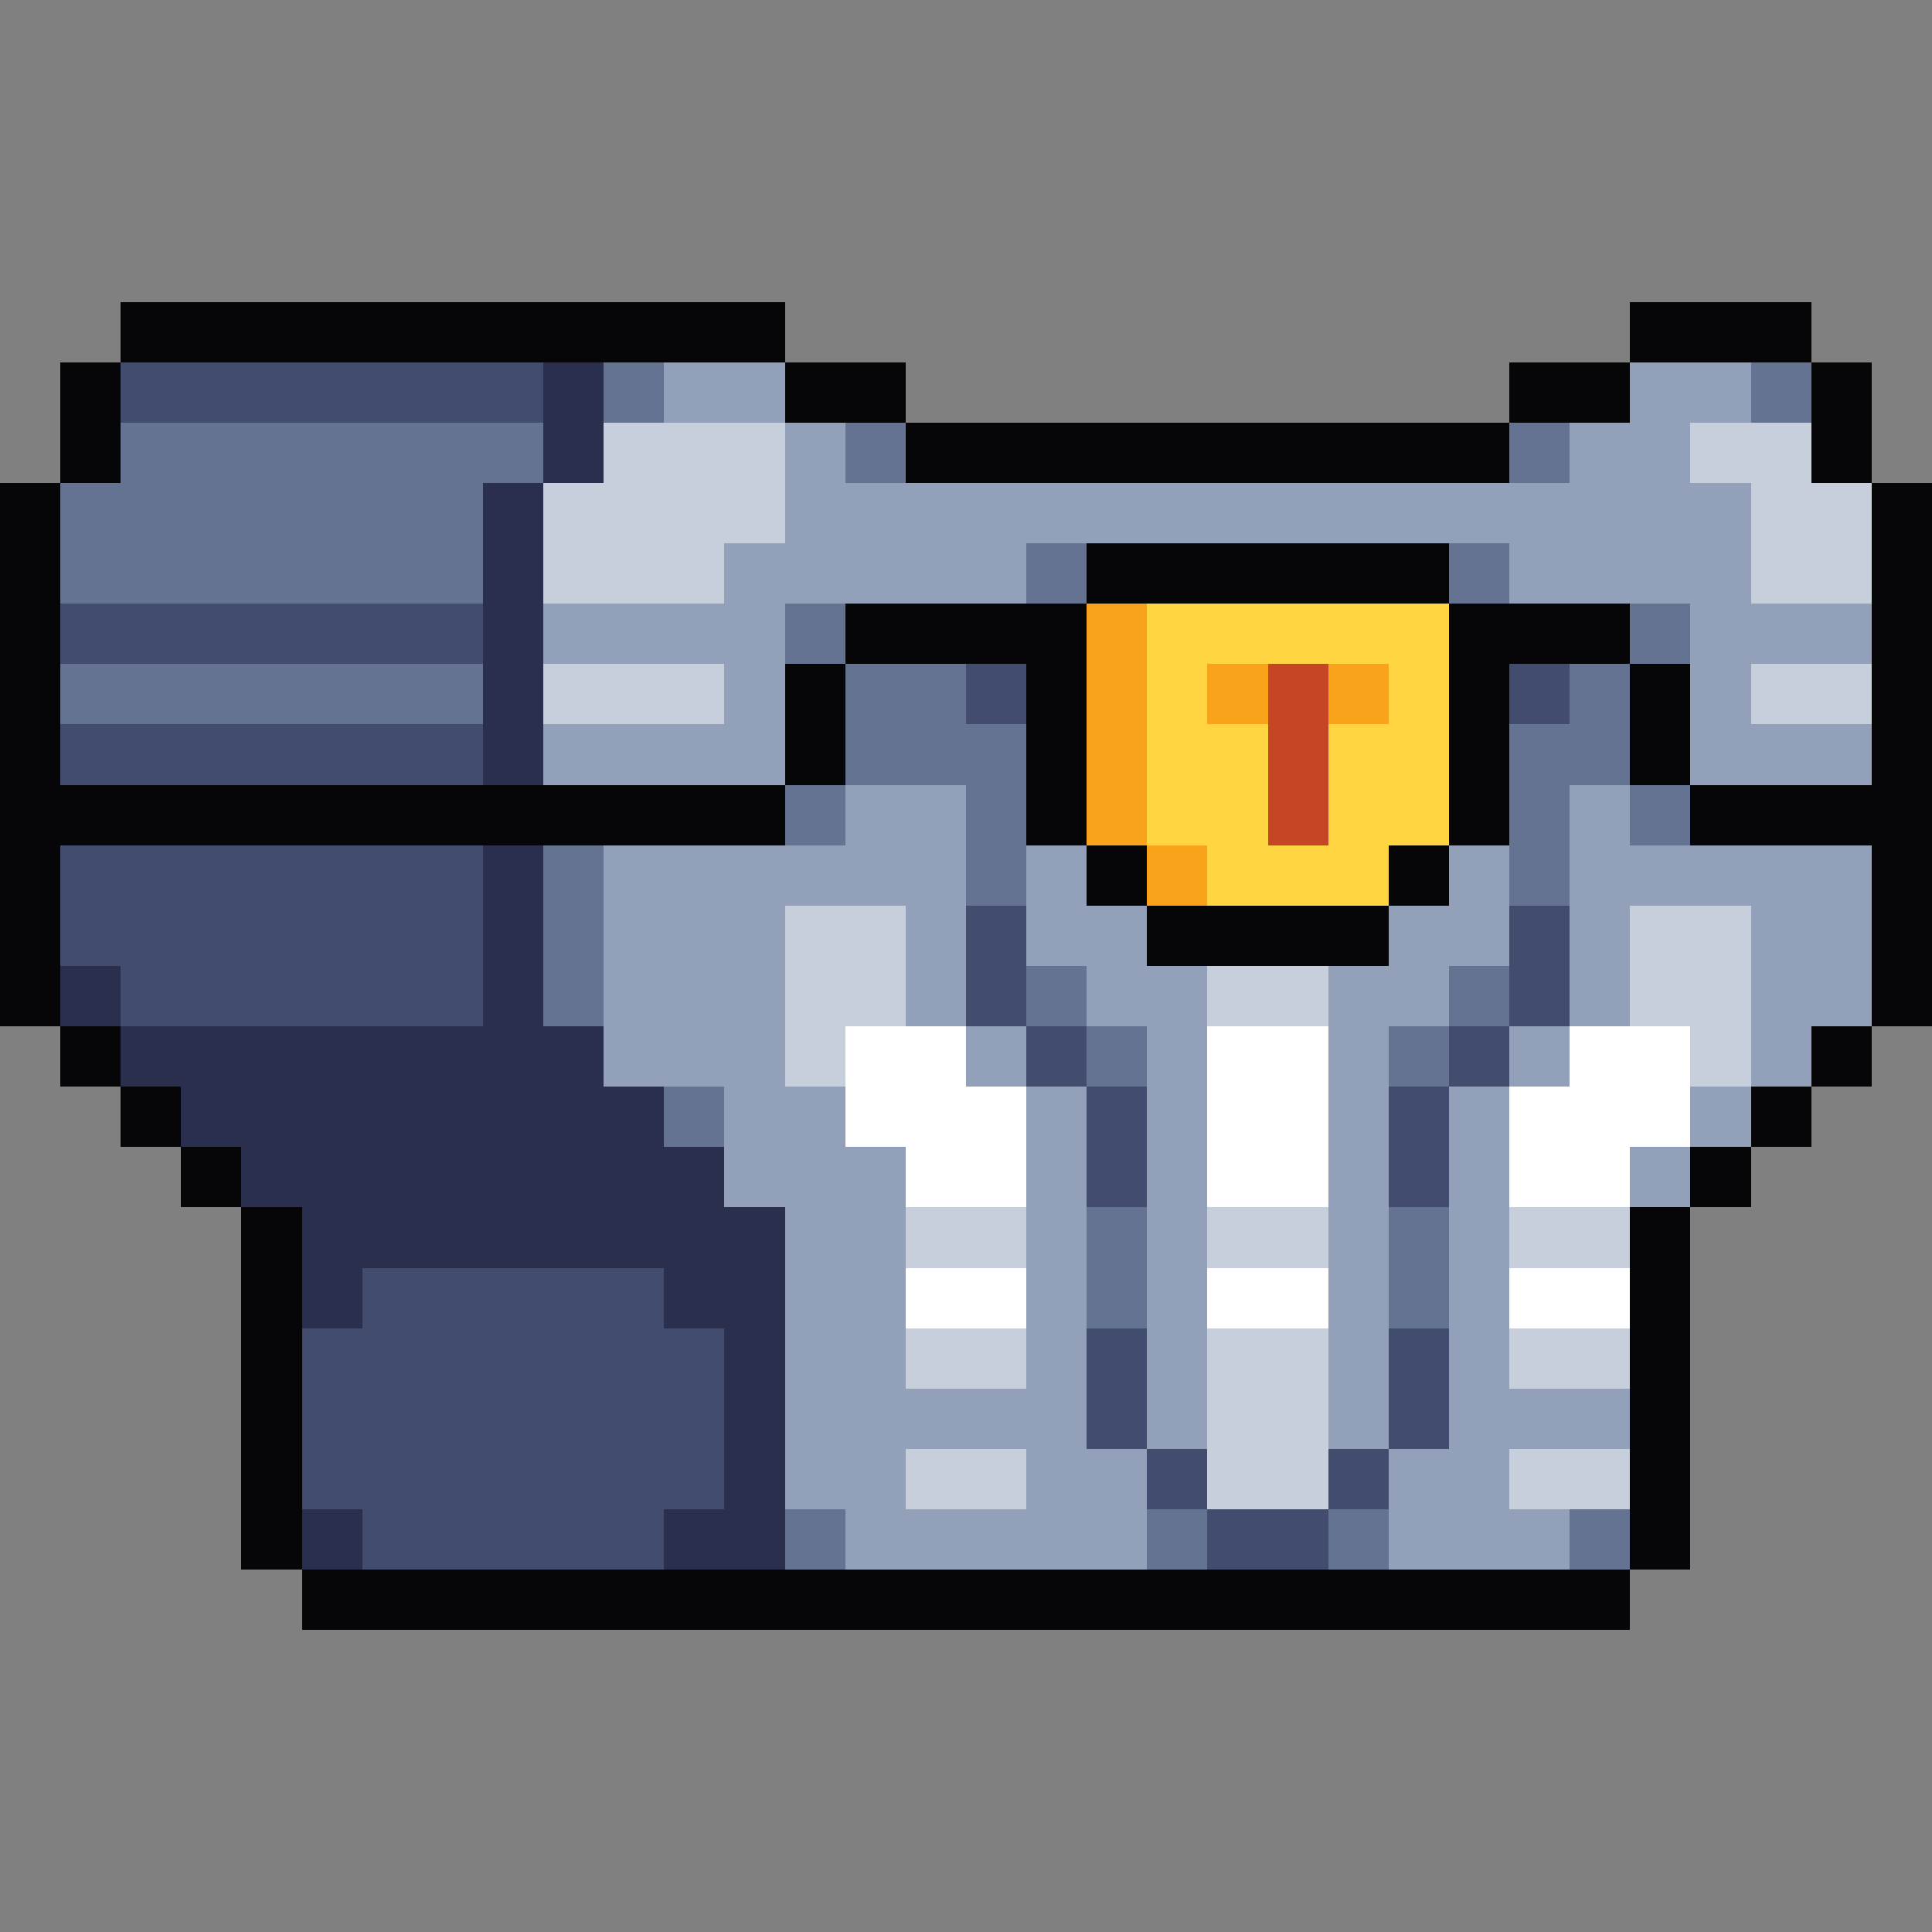
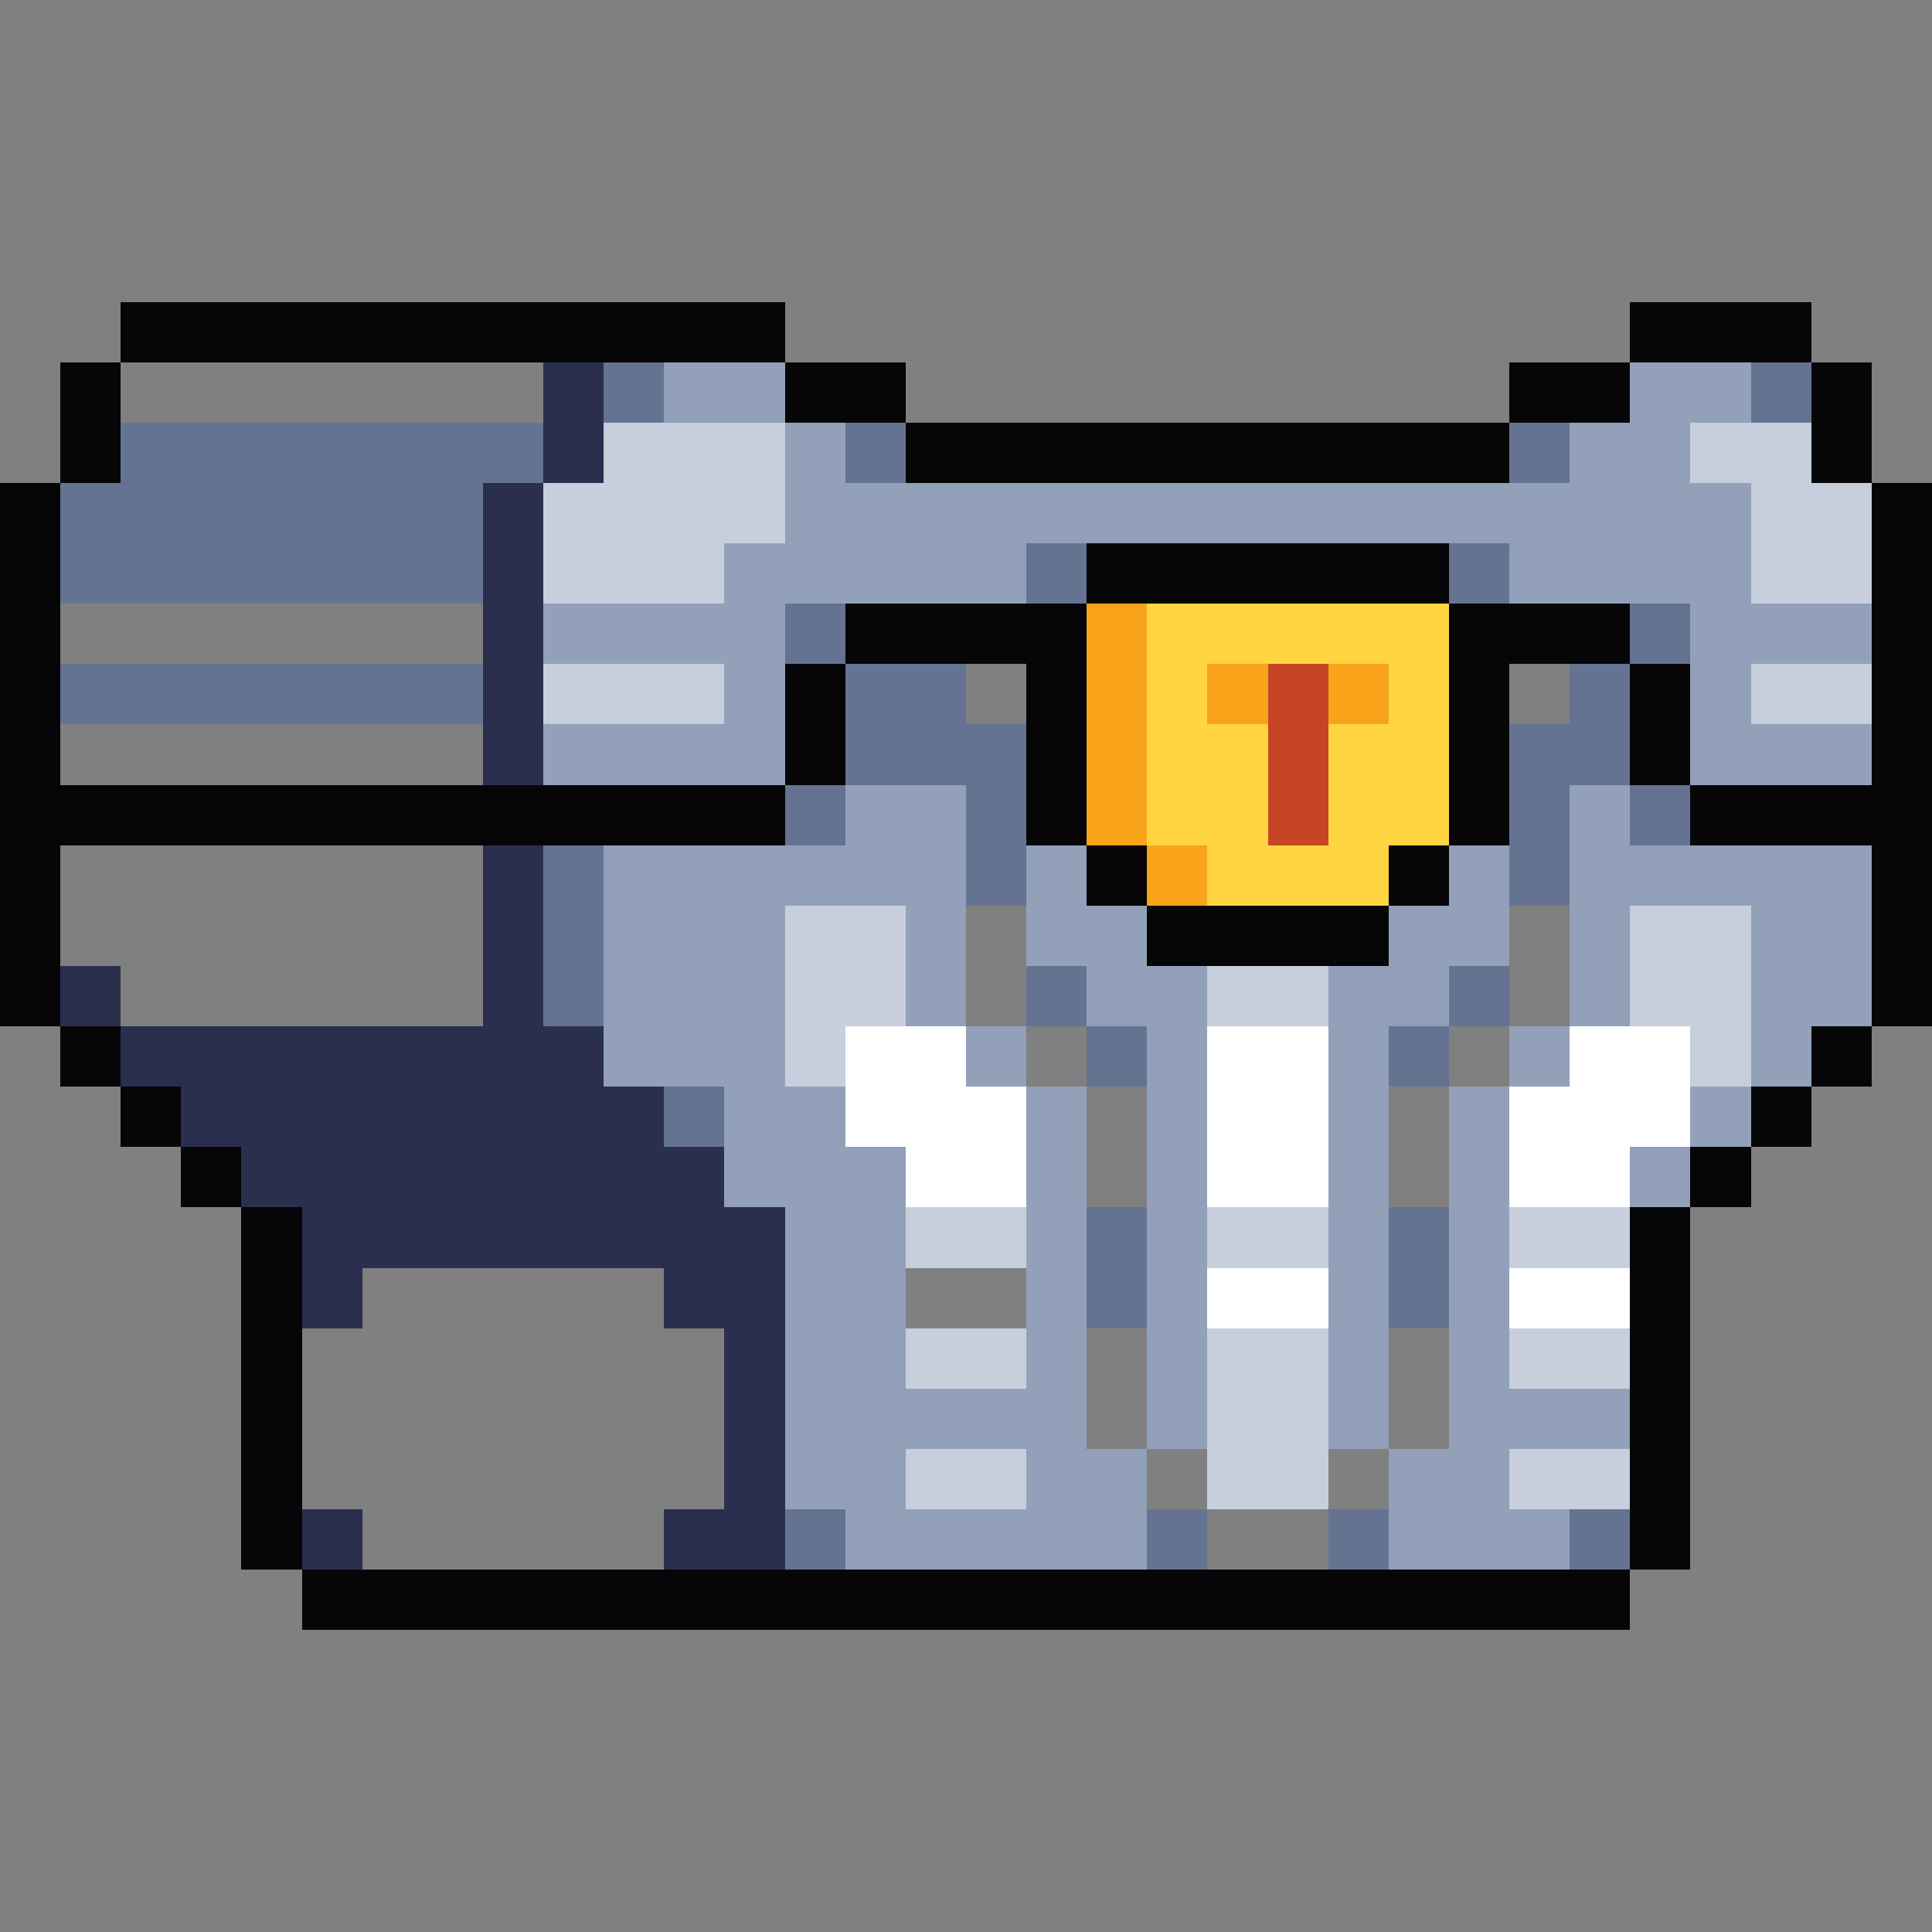
<svg xmlns="http://www.w3.org/2000/svg" viewBox="0 -0.5 32 32" shape-rendering="crispEdges">
  <rect x="0" y="-0.5" width="32" height="32" fill="#808080" stroke="none" />
  <path stroke="#060608" d="M2 5h11M27 5h3M1 6h1M13 6h2M25 6h2M30 6h1M1 7h1M15 7h10M30 7h1M0 8h1M31 8h1M0 9h1M18 9h6M31 9h1M0 10h1M14 10h4M24 10h3M31 10h1M0 11h1M13 11h1M17 11h1M24 11h1M27 11h1M31 11h1M0 12h1M13 12h1M17 12h1M24 12h1M27 12h1M31 12h1M0 13h13M17 13h1M24 13h1M28 13h4M0 14h1M18 14h1M23 14h1M31 14h1M0 15h1M19 15h4M31 15h1M0 16h1M31 16h1M1 17h1M30 17h1M2 18h1M29 18h1M3 19h1M28 19h1M4 20h1M27 20h1M4 21h1M27 21h1M4 22h1M27 22h1M4 23h1M27 23h1M4 24h1M27 24h1M4 25h1M27 25h1M5 26h22" />
-   <path stroke="#424c6e" d="M2 6h7M1 10h7M16 11h1M25 11h1M1 12h7M1 14h7M1 15h7M16 15h1M25 15h1M2 16h6M16 16h1M25 16h1M17 17h1M24 17h1M18 18h1M23 18h1M18 19h1M23 19h1M6 21h5M5 22h7M18 22h1M23 22h1M5 23h7M18 23h1M23 23h1M5 24h7M19 24h1M22 24h1M6 25h5M20 25h2" />
  <path stroke="#2a2f4e" d="M9 6h1M9 7h1M8 8h1M8 9h1M8 10h1M8 11h1M8 12h1M8 14h1M8 15h1M1 16h1M8 16h1M2 17h8M3 18h8M4 19h8M5 20h8M5 21h1M11 21h2M12 22h1M12 23h1M12 24h1M5 25h1M11 25h2" />
  <path stroke="#657392" d="M10 6h1M29 6h1M2 7h7M14 7h1M25 7h1M1 8h7M1 9h7M17 9h1M24 9h1M13 10h1M27 10h1M1 11h7M14 11h2M26 11h1M14 12h3M25 12h2M13 13h1M16 13h1M25 13h1M27 13h1M9 14h1M16 14h1M25 14h1M9 15h1M9 16h1M17 16h1M24 16h1M18 17h1M23 17h1M11 18h1M18 20h1M23 20h1M18 21h1M23 21h1M13 25h1M19 25h1M22 25h1M26 25h1" />
  <path stroke="#92a1b9" d="M11 6h2M27 6h2M13 7h1M26 7h2M13 8h16M12 9h5M25 9h4M9 10h4M28 10h3M12 11h1M28 11h1M9 12h4M28 12h3M14 13h2M26 13h1M10 14h6M17 14h1M24 14h1M26 14h5M10 15h3M15 15h1M17 15h2M23 15h2M26 15h1M29 15h2M10 16h3M15 16h1M18 16h2M22 16h2M26 16h1M29 16h2M10 17h3M16 17h1M19 17h1M22 17h1M25 17h1M29 17h1M12 18h2M17 18h1M19 18h1M22 18h1M24 18h1M28 18h1M12 19h3M17 19h1M19 19h1M22 19h1M24 19h1M27 19h1M13 20h2M17 20h1M19 20h1M22 20h1M24 20h1M13 21h2M17 21h1M19 21h1M22 21h1M24 21h1M13 22h2M17 22h1M19 22h1M22 22h1M24 22h1M13 23h5M19 23h1M22 23h1M24 23h3M13 24h2M17 24h2M23 24h2M14 25h5M23 25h3" />
  <path stroke="#c7cfdd" d="M10 7h3M28 7h2M9 8h4M29 8h2M9 9h3M29 9h2M9 11h3M29 11h2M13 15h2M27 15h2M13 16h2M20 16h2M27 16h2M13 17h1M28 17h1M15 20h2M20 20h2M25 20h2M15 22h2M20 22h2M25 22h2M20 23h2M15 24h2M20 24h2M25 24h2" />
  <path stroke="#f9a31b" d="M18 10h1M18 11h1M20 11h1M22 11h1M18 12h1M18 13h1M19 14h1" />
  <path stroke="#ffd541" d="M19 10h5M19 11h1M23 11h1M19 12h2M22 12h2M19 13h2M22 13h2M20 14h3" />
  <path stroke="#c64524" d="M21 11h1M21 12h1M21 13h1" />
-   <path stroke="#ffffff" d="M14 17h2M20 17h2M26 17h2M14 18h3M20 18h2M25 18h3M15 19h2M20 19h2M25 19h2M15 21h2M20 21h2M25 21h2" />
+   <path stroke="#ffffff" d="M14 17h2M20 17h2M26 17h2M14 18h3M20 18h2M25 18h3M15 19h2M20 19h2M25 19h2M15 21M20 21h2M25 21h2" />
</svg>